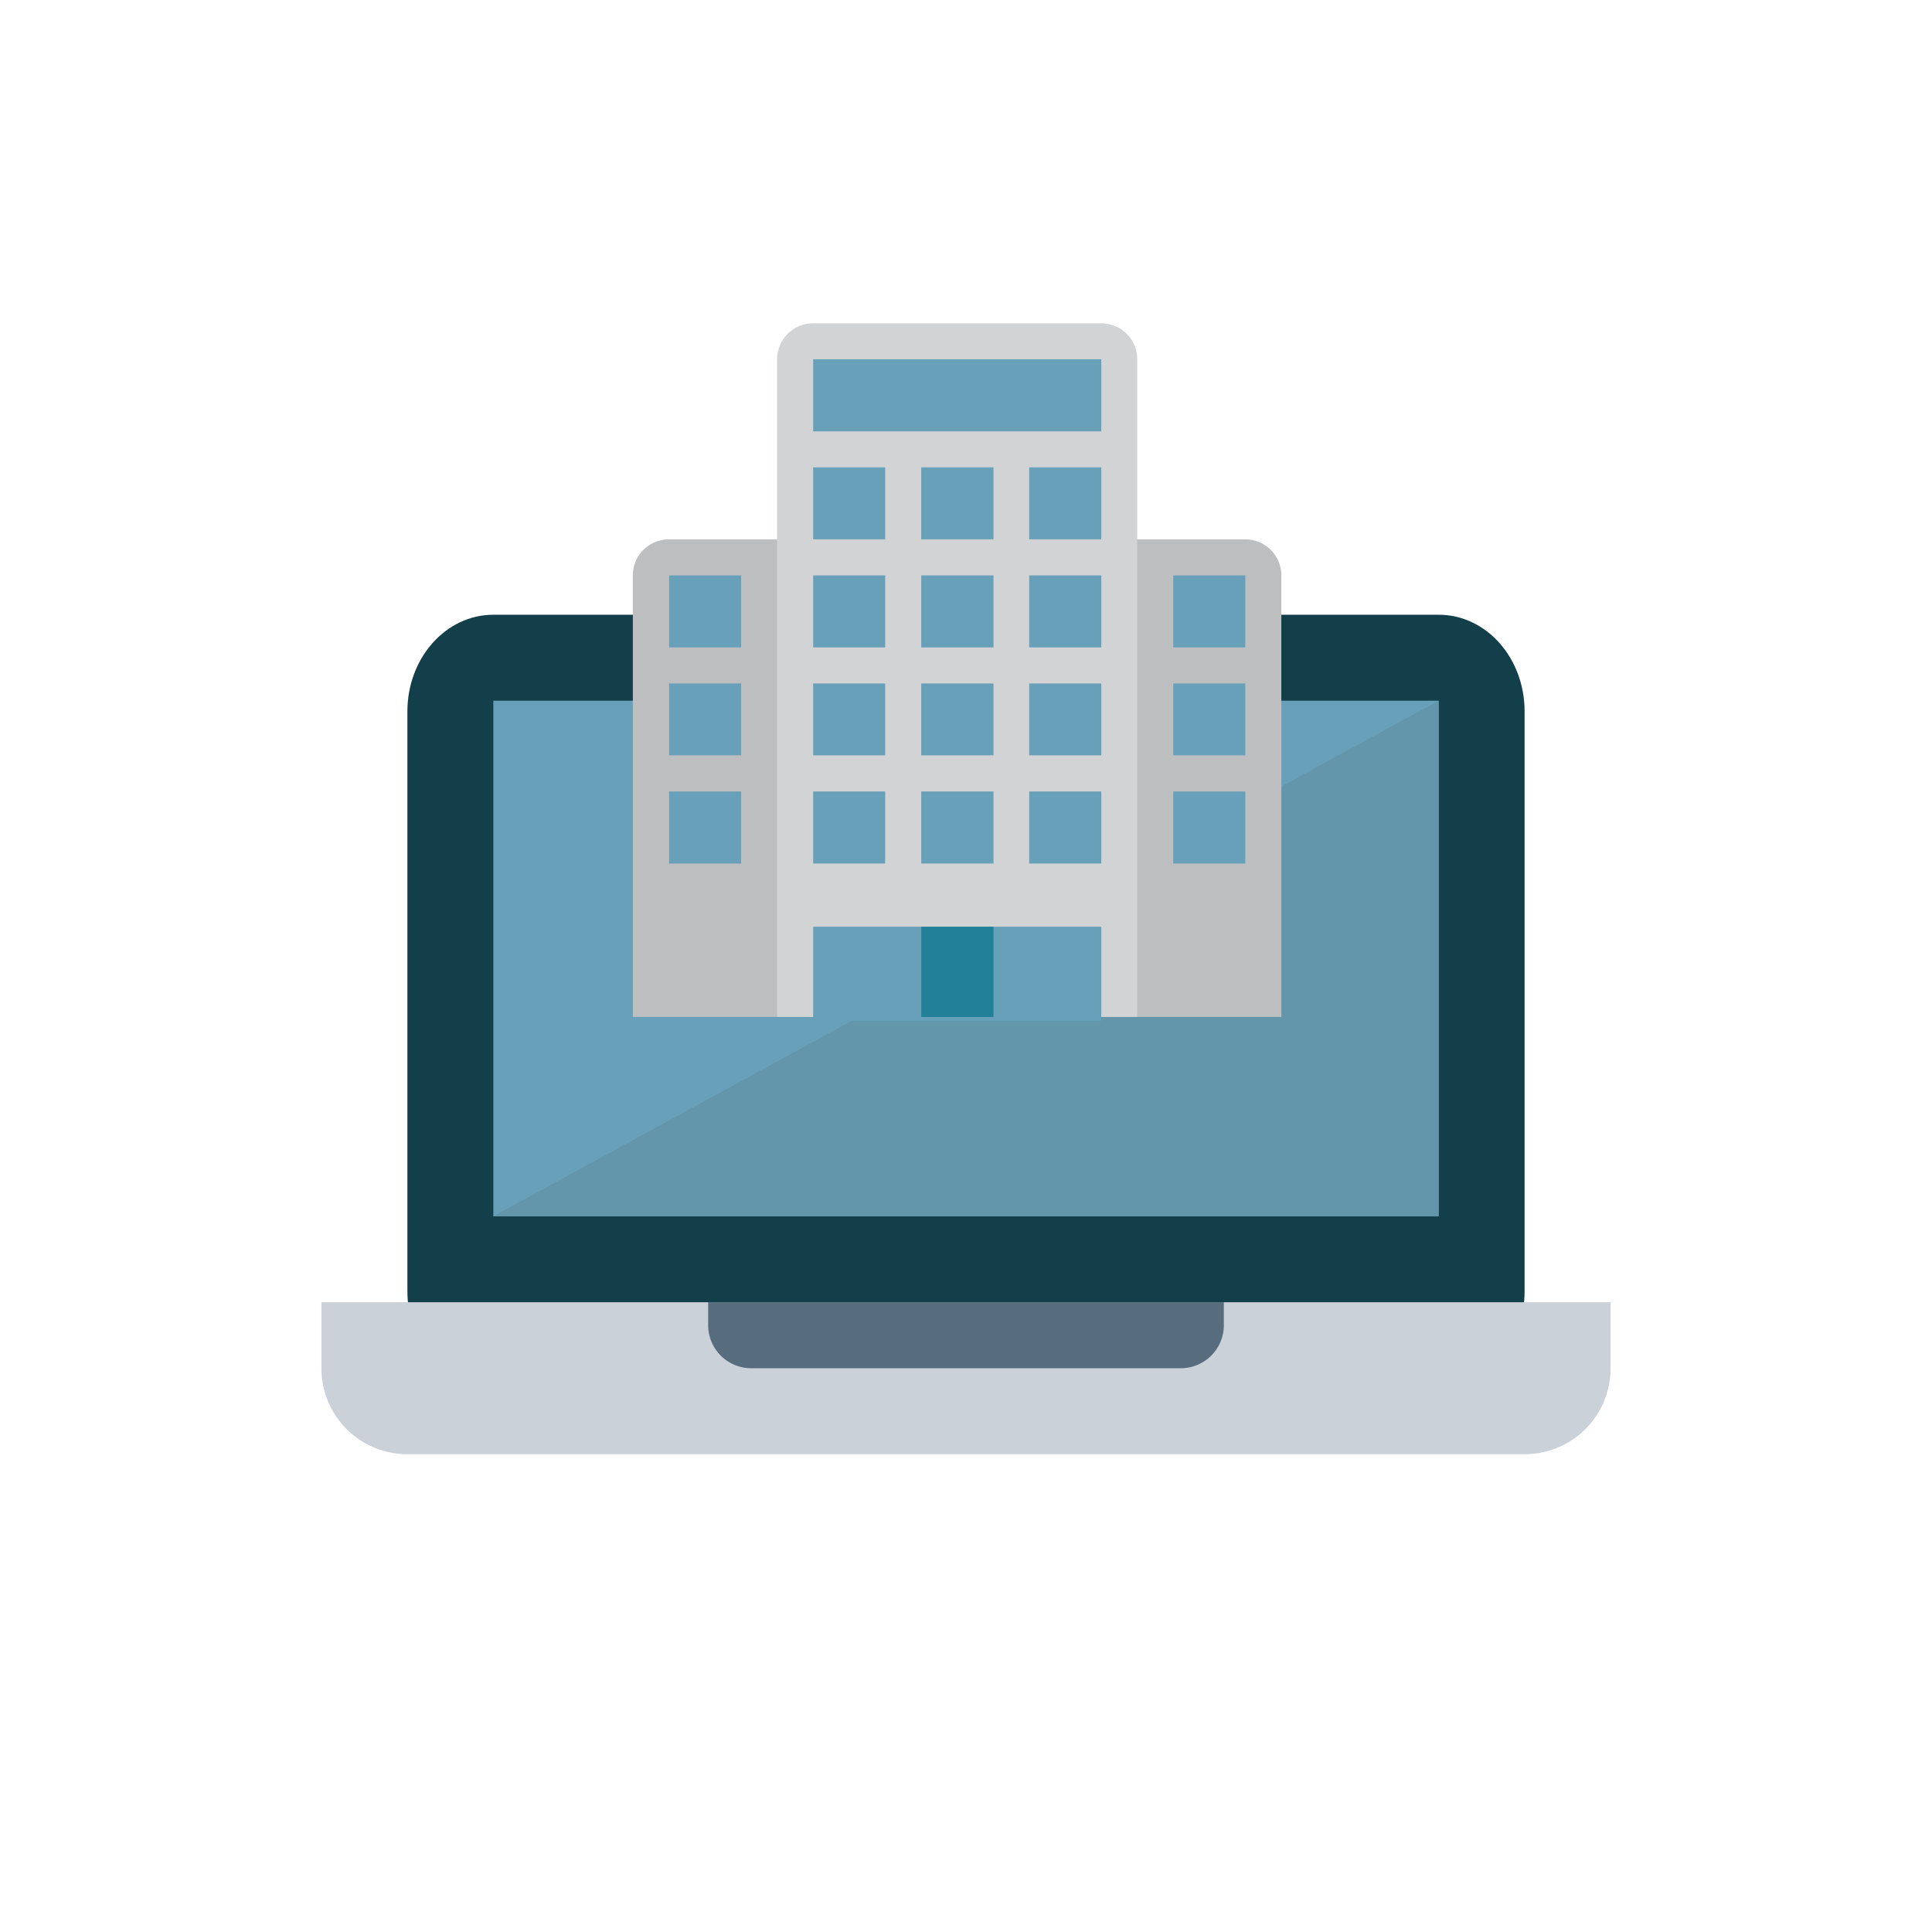
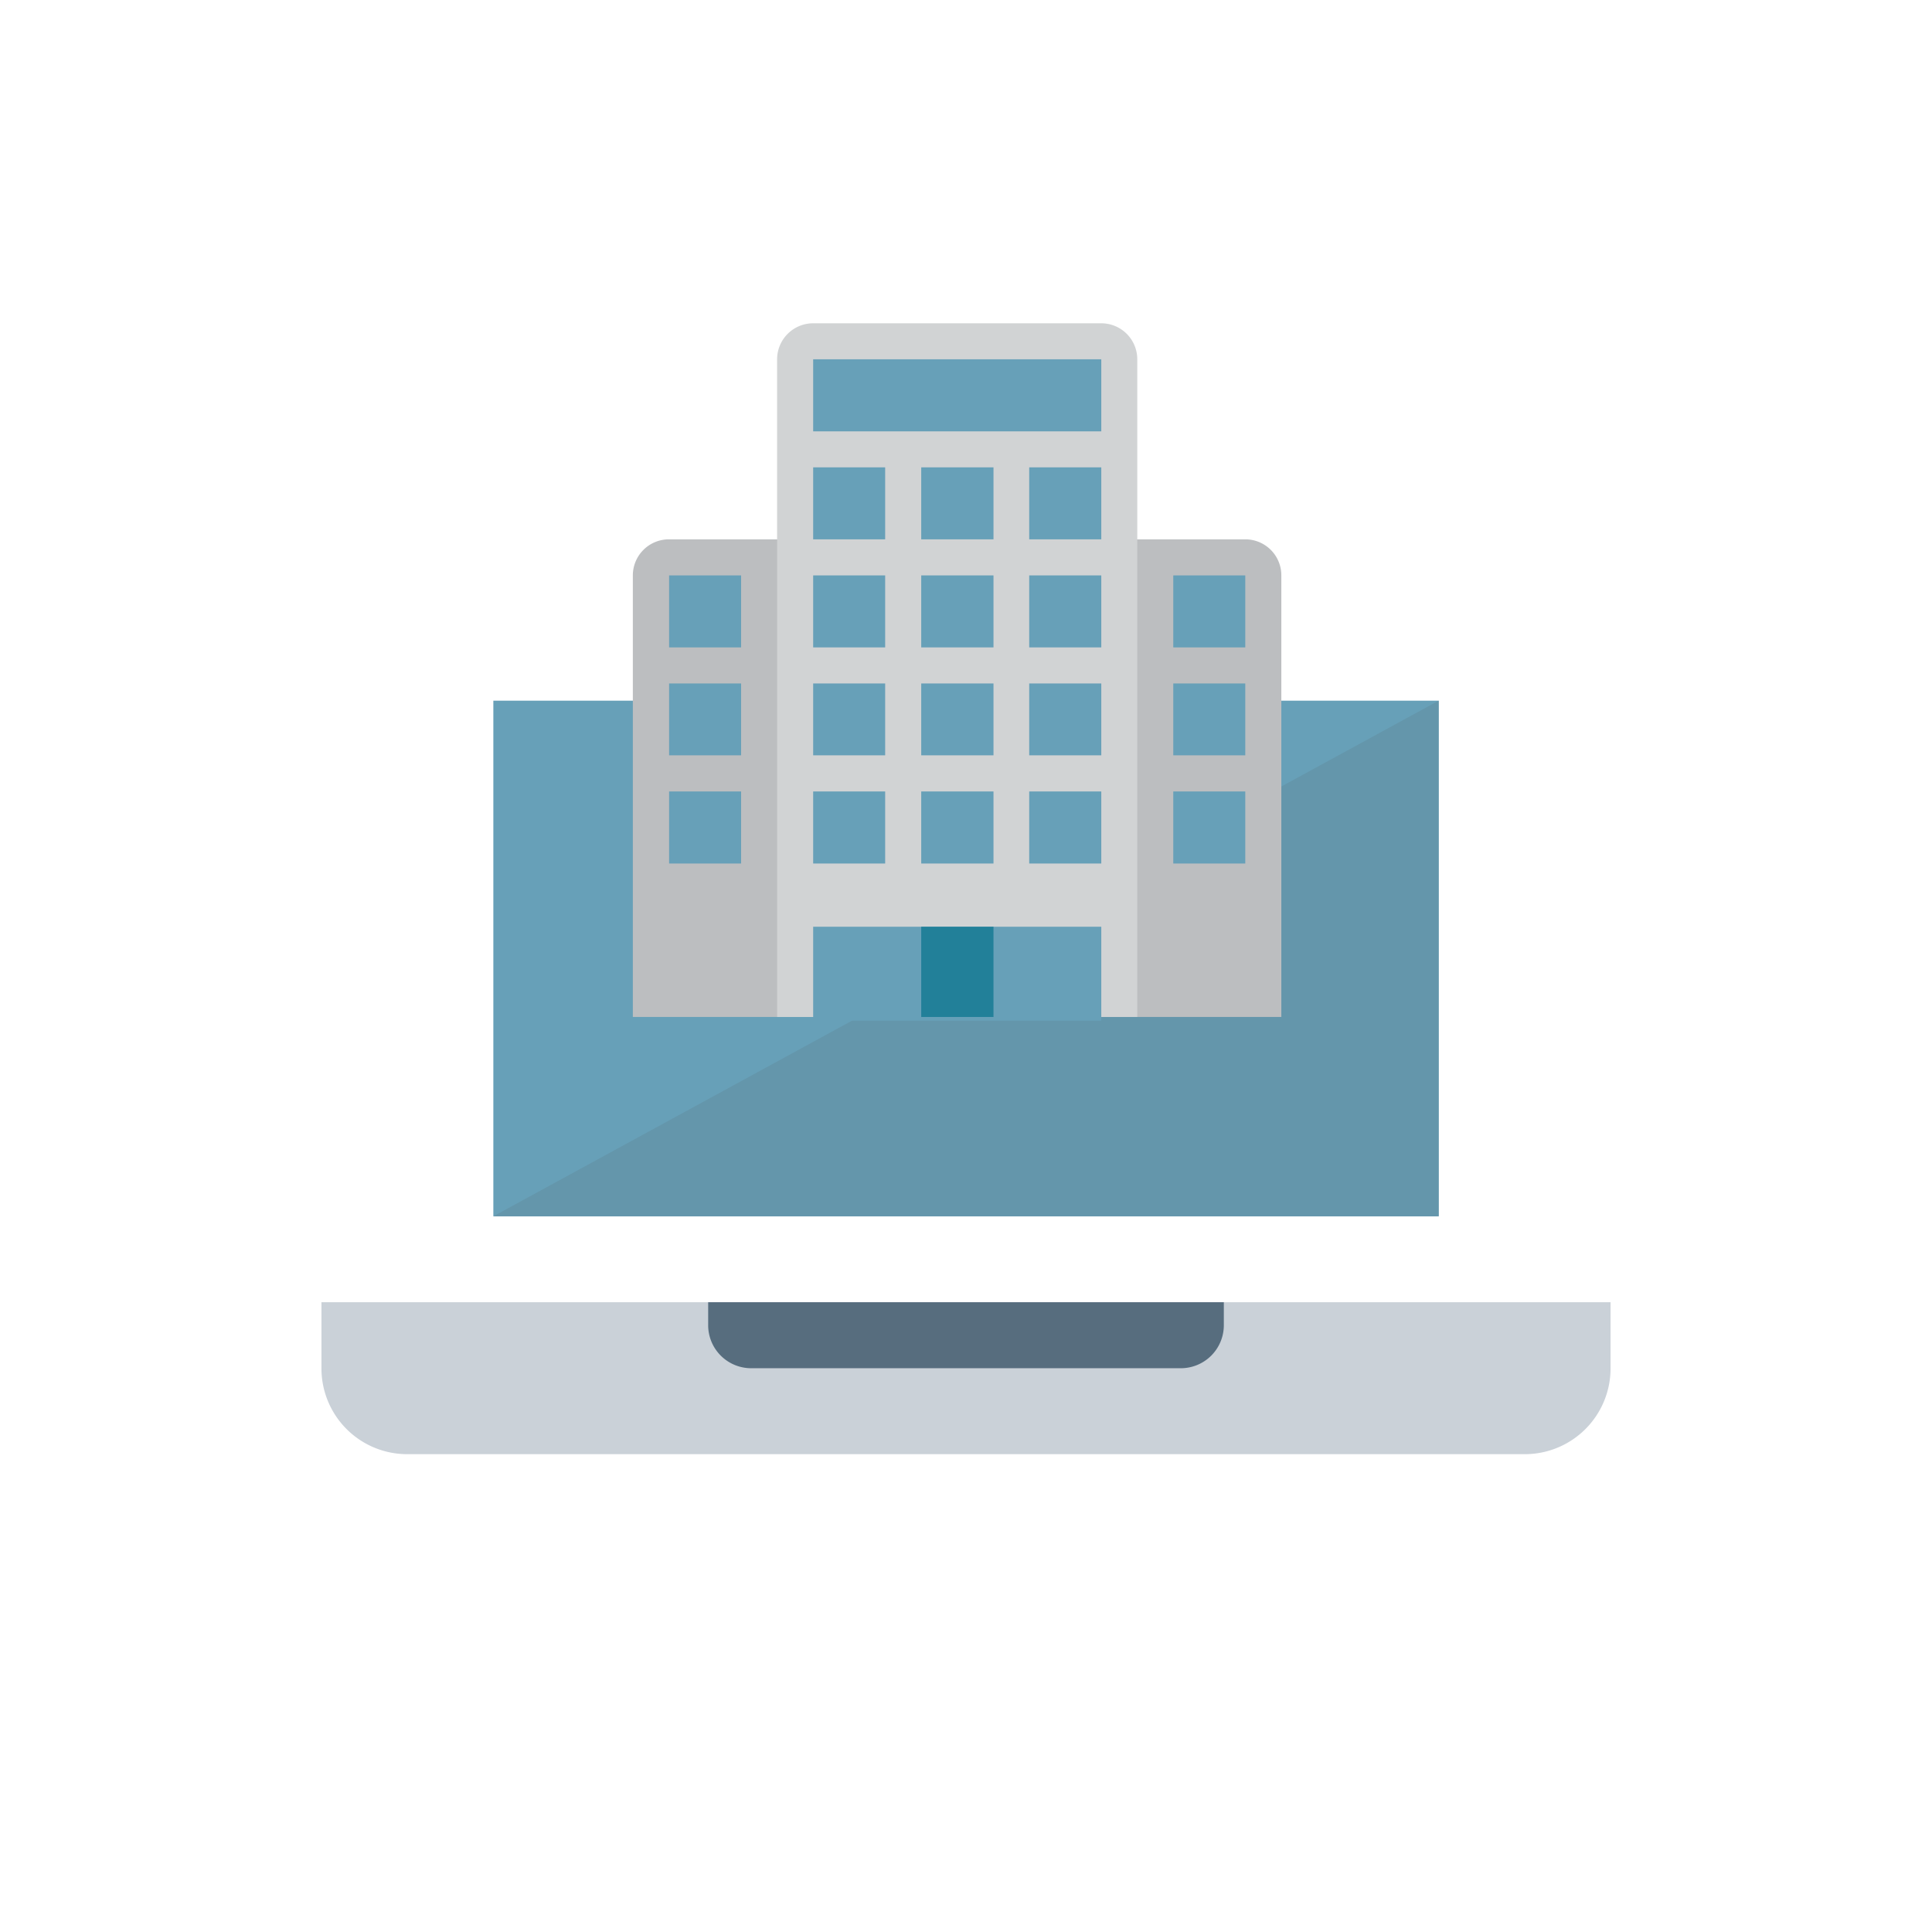
<svg xmlns="http://www.w3.org/2000/svg" viewBox="0 0 283.92 283.92">
  <defs>
    <style>.cls-1{fill:#fff;}.cls-2{fill:#133f4a;}.cls-3{fill:#cad1d8;}.cls-4{fill:#576d7e;}.cls-5{fill:#67a0b8;}.cls-6{fill:#6496ab;}.cls-7{fill:#bcbec0;}.cls-8{fill:#d1d3d4;}.cls-9{fill:#228099;}</style>
  </defs>
  <g id="レイヤー_2" data-name="レイヤー 2">
    <g id="レイヤー_1-2" data-name="レイヤー 1">
      <rect class="cls-1" width="283.92" height="283.92" />
-       <path class="cls-2" d="M72.5,90.34H211.42c7,0,12.63,6.36,12.63,14.2v85.25c0,7.85-5.66,11.28-12.63,11.28H72.5c-7,0-12.63-3.43-12.63-11.28V104.54C59.87,96.7,65.52,90.34,72.5,90.34Z" />
      <path class="cls-3" d="M47.24,191.37v9.7A12.6,12.6,0,0,0,59.87,213.7H224.05a12.6,12.6,0,0,0,12.63-12.63v-9.7H47.24Z" />
      <path class="cls-4" d="M104.07,191.37v3.39a6.32,6.32,0,0,0,6.32,6.31h63.14a6.32,6.32,0,0,0,6.32-6.31v-3.39H104.07Z" />
      <rect class="cls-5" x="72.5" y="102.97" width="138.92" height="75.77" />
      <polygon class="cls-6" points="211.42 102.97 211.42 178.74 72.5 178.74 211.42 102.97" />
      <g id="g12">
        <g id="g14">
          <g id="g20">
            <path id="path22" class="cls-7" d="M188.3,84.56v64.89H93V84.56a5.3,5.3,0,0,1,5.3-5.3H183A5.29,5.29,0,0,1,188.3,84.56Z" />
          </g>
          <g id="g24">
            <path id="path26" class="cls-8" d="M161.84,47.51H119.5a5.3,5.3,0,0,0-5.3,5.29v96.65h52.93V52.8a5.29,5.29,0,0,0-5.29-5.29" />
          </g>
          <path id="path28" class="cls-5" d="M161.84,63.39H119.5V52.8h42.34Z" />
          <path id="path30" class="cls-5" d="M161.84,150H119.5V136.19h42.34Z" />
          <path id="path32" class="cls-9" d="M146,149.45H135.38V136.19H146Z" />
          <path id="path34" class="cls-5" d="M130.08,79.26H119.5V68.68h10.58Z" />
          <path id="path36" class="cls-5" d="M130.08,95.14H119.5V84.56h10.58Z" />
          <path id="path38" class="cls-5" d="M130.08,111H119.5V100.44h10.58Z" />
          <path id="path40" class="cls-5" d="M130.08,126.9H119.5V116.31h10.58Z" />
          <path id="path42" class="cls-5" d="M146,126.9H135.38V116.31H146Z" />
          <path id="path44" class="cls-5" d="M161.84,126.9H151.25V116.31h10.59Z" />
          <path id="path46" class="cls-5" d="M161.84,111H151.25V100.44h10.59Z" />
          <path id="path48" class="cls-5" d="M161.84,95.14H151.25V84.56h10.59Z" />
          <path id="path50" class="cls-5" d="M161.84,79.26H151.25V68.68h10.59Z" />
          <path id="path52" class="cls-5" d="M146,111H135.38V100.44H146Z" />
          <path id="path54" class="cls-5" d="M146,95.14H135.38V84.56H146Z" />
          <path id="path56" class="cls-5" d="M146,79.26H135.38V68.68H146Z" />
          <path id="path58" class="cls-5" d="M108.91,95.14H98.33V84.56h10.58Z" />
          <path id="path60" class="cls-5" d="M108.91,111H98.33V100.44h10.58Z" />
          <path id="path62" class="cls-5" d="M108.91,126.9H98.33V116.31h10.58Z" />
          <path id="path64" class="cls-5" d="M183,126.9H172.42V116.31H183Z" />
          <path id="path66" class="cls-5" d="M183,111H172.42V100.44H183Z" />
          <path id="path68" class="cls-5" d="M183,95.14H172.42V84.56H183Z" />
        </g>
      </g>
    </g>
  </g>
</svg>